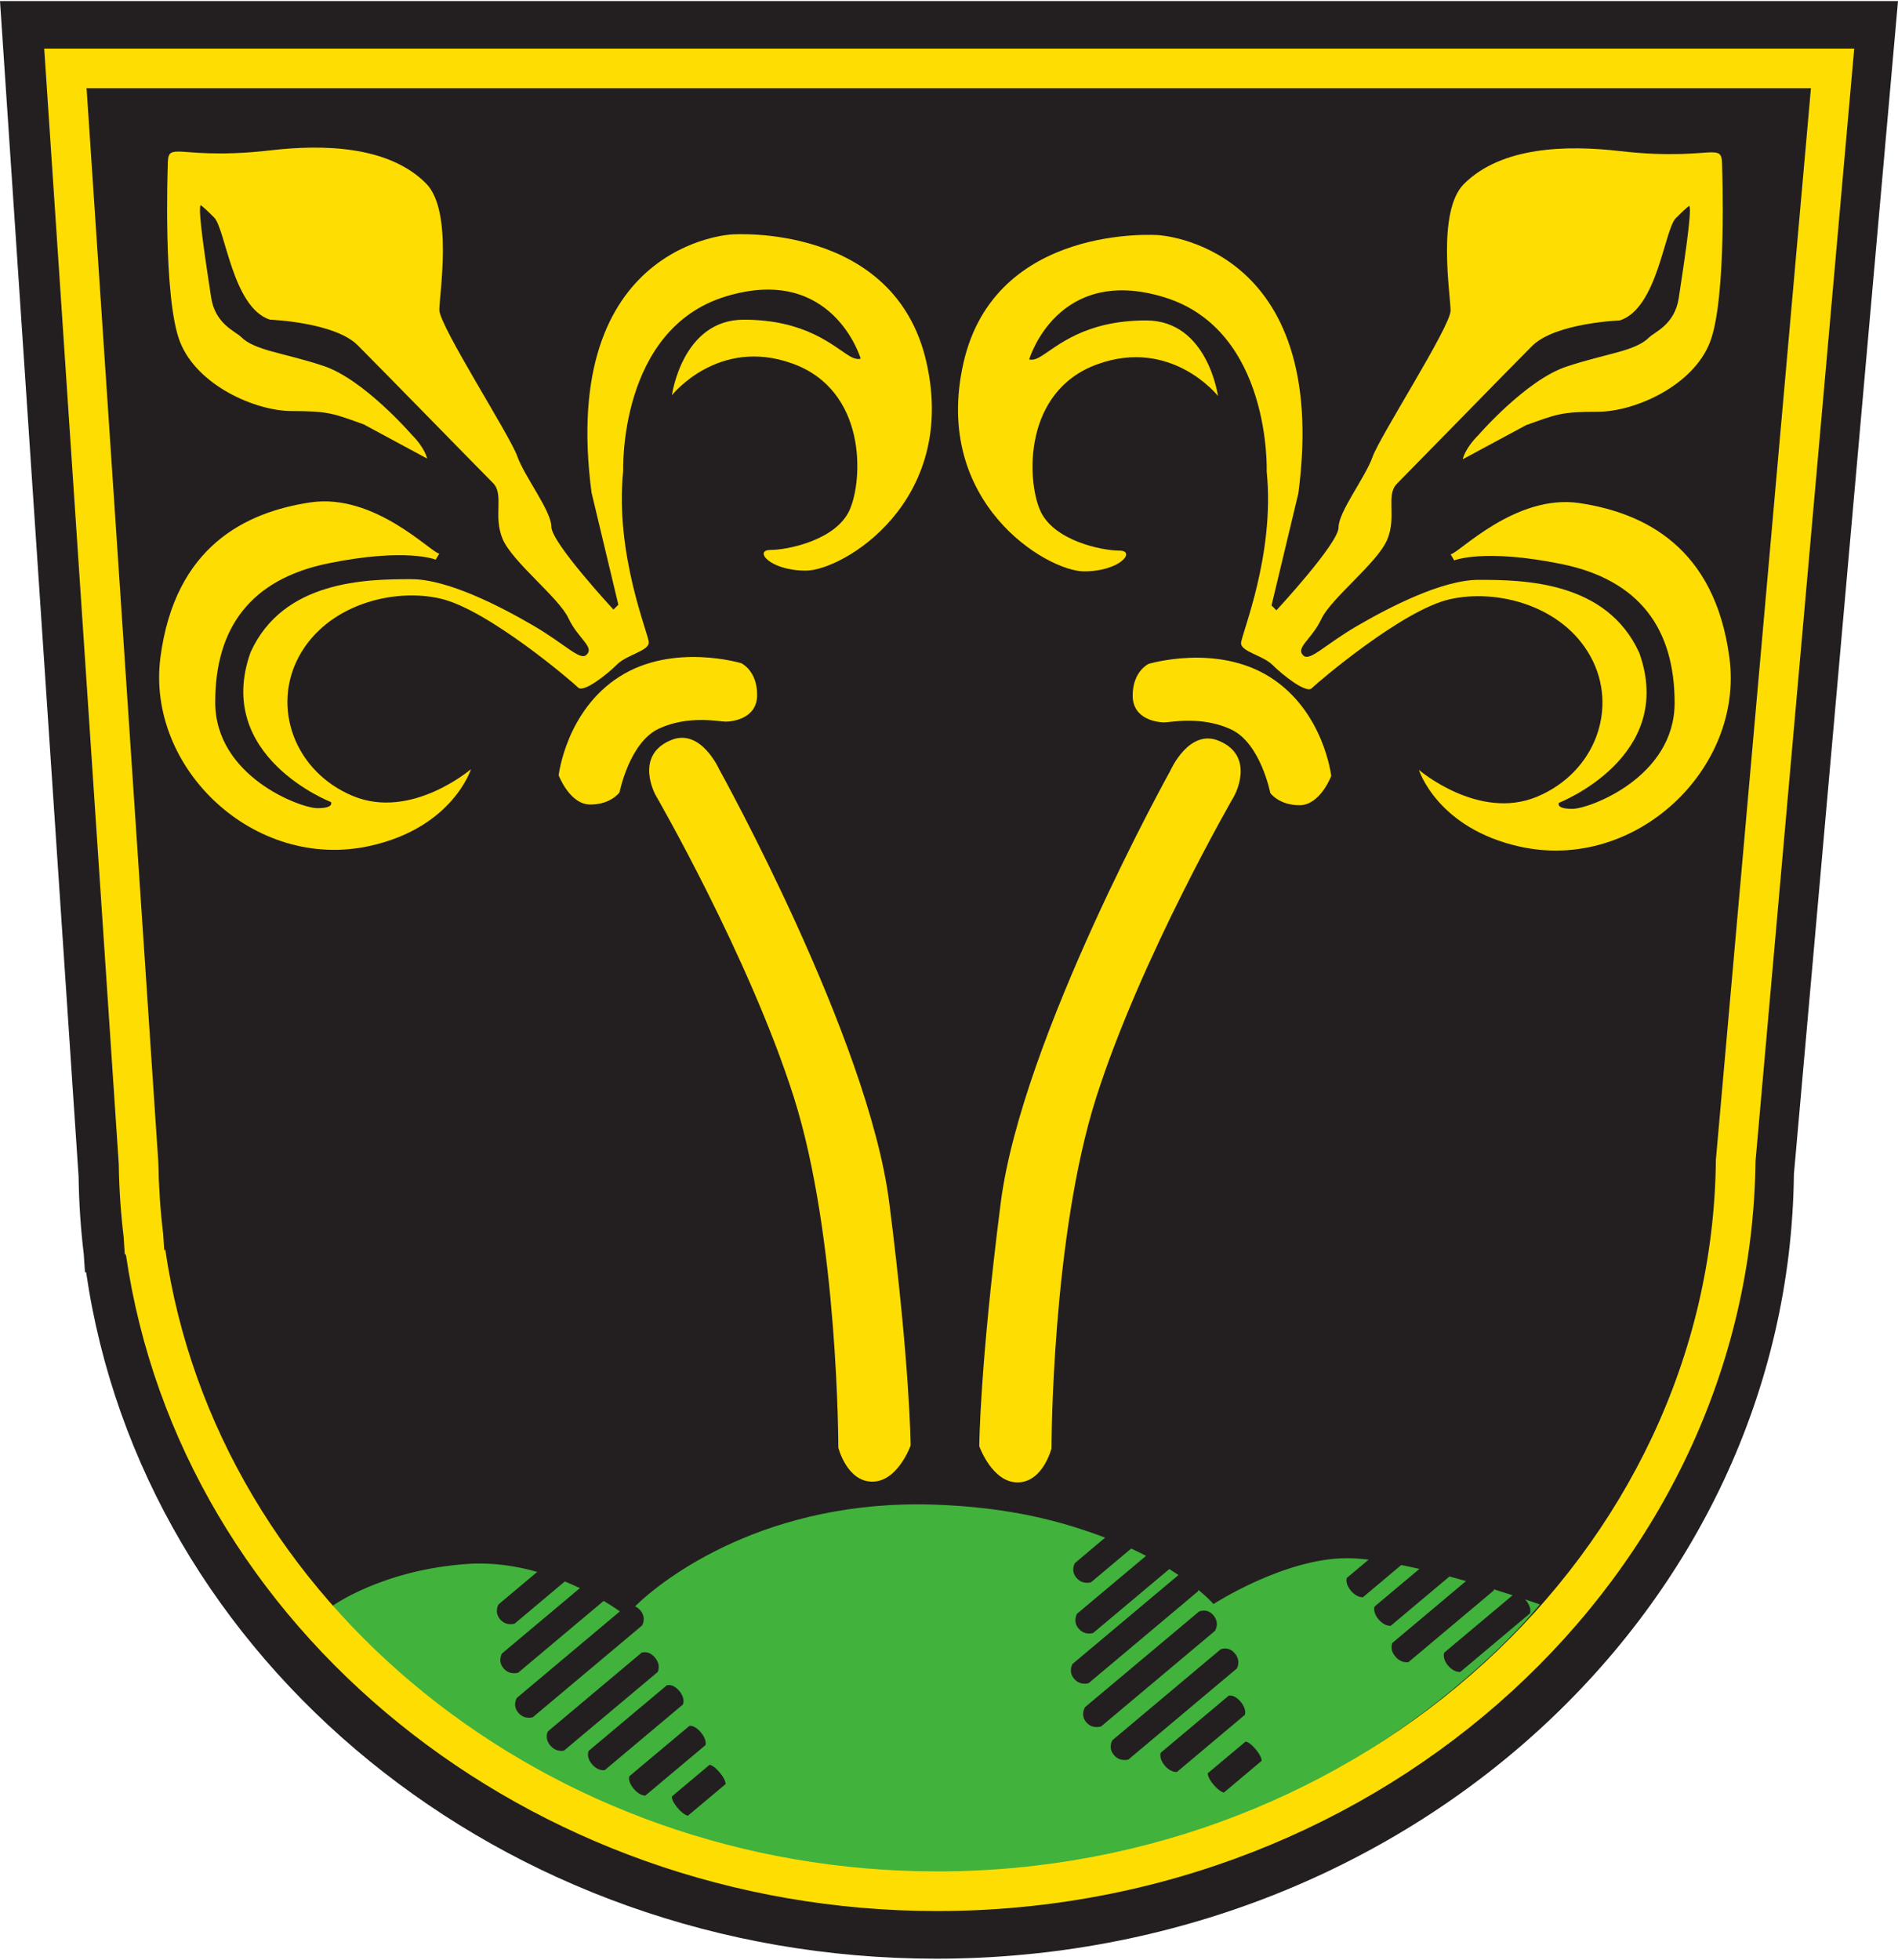
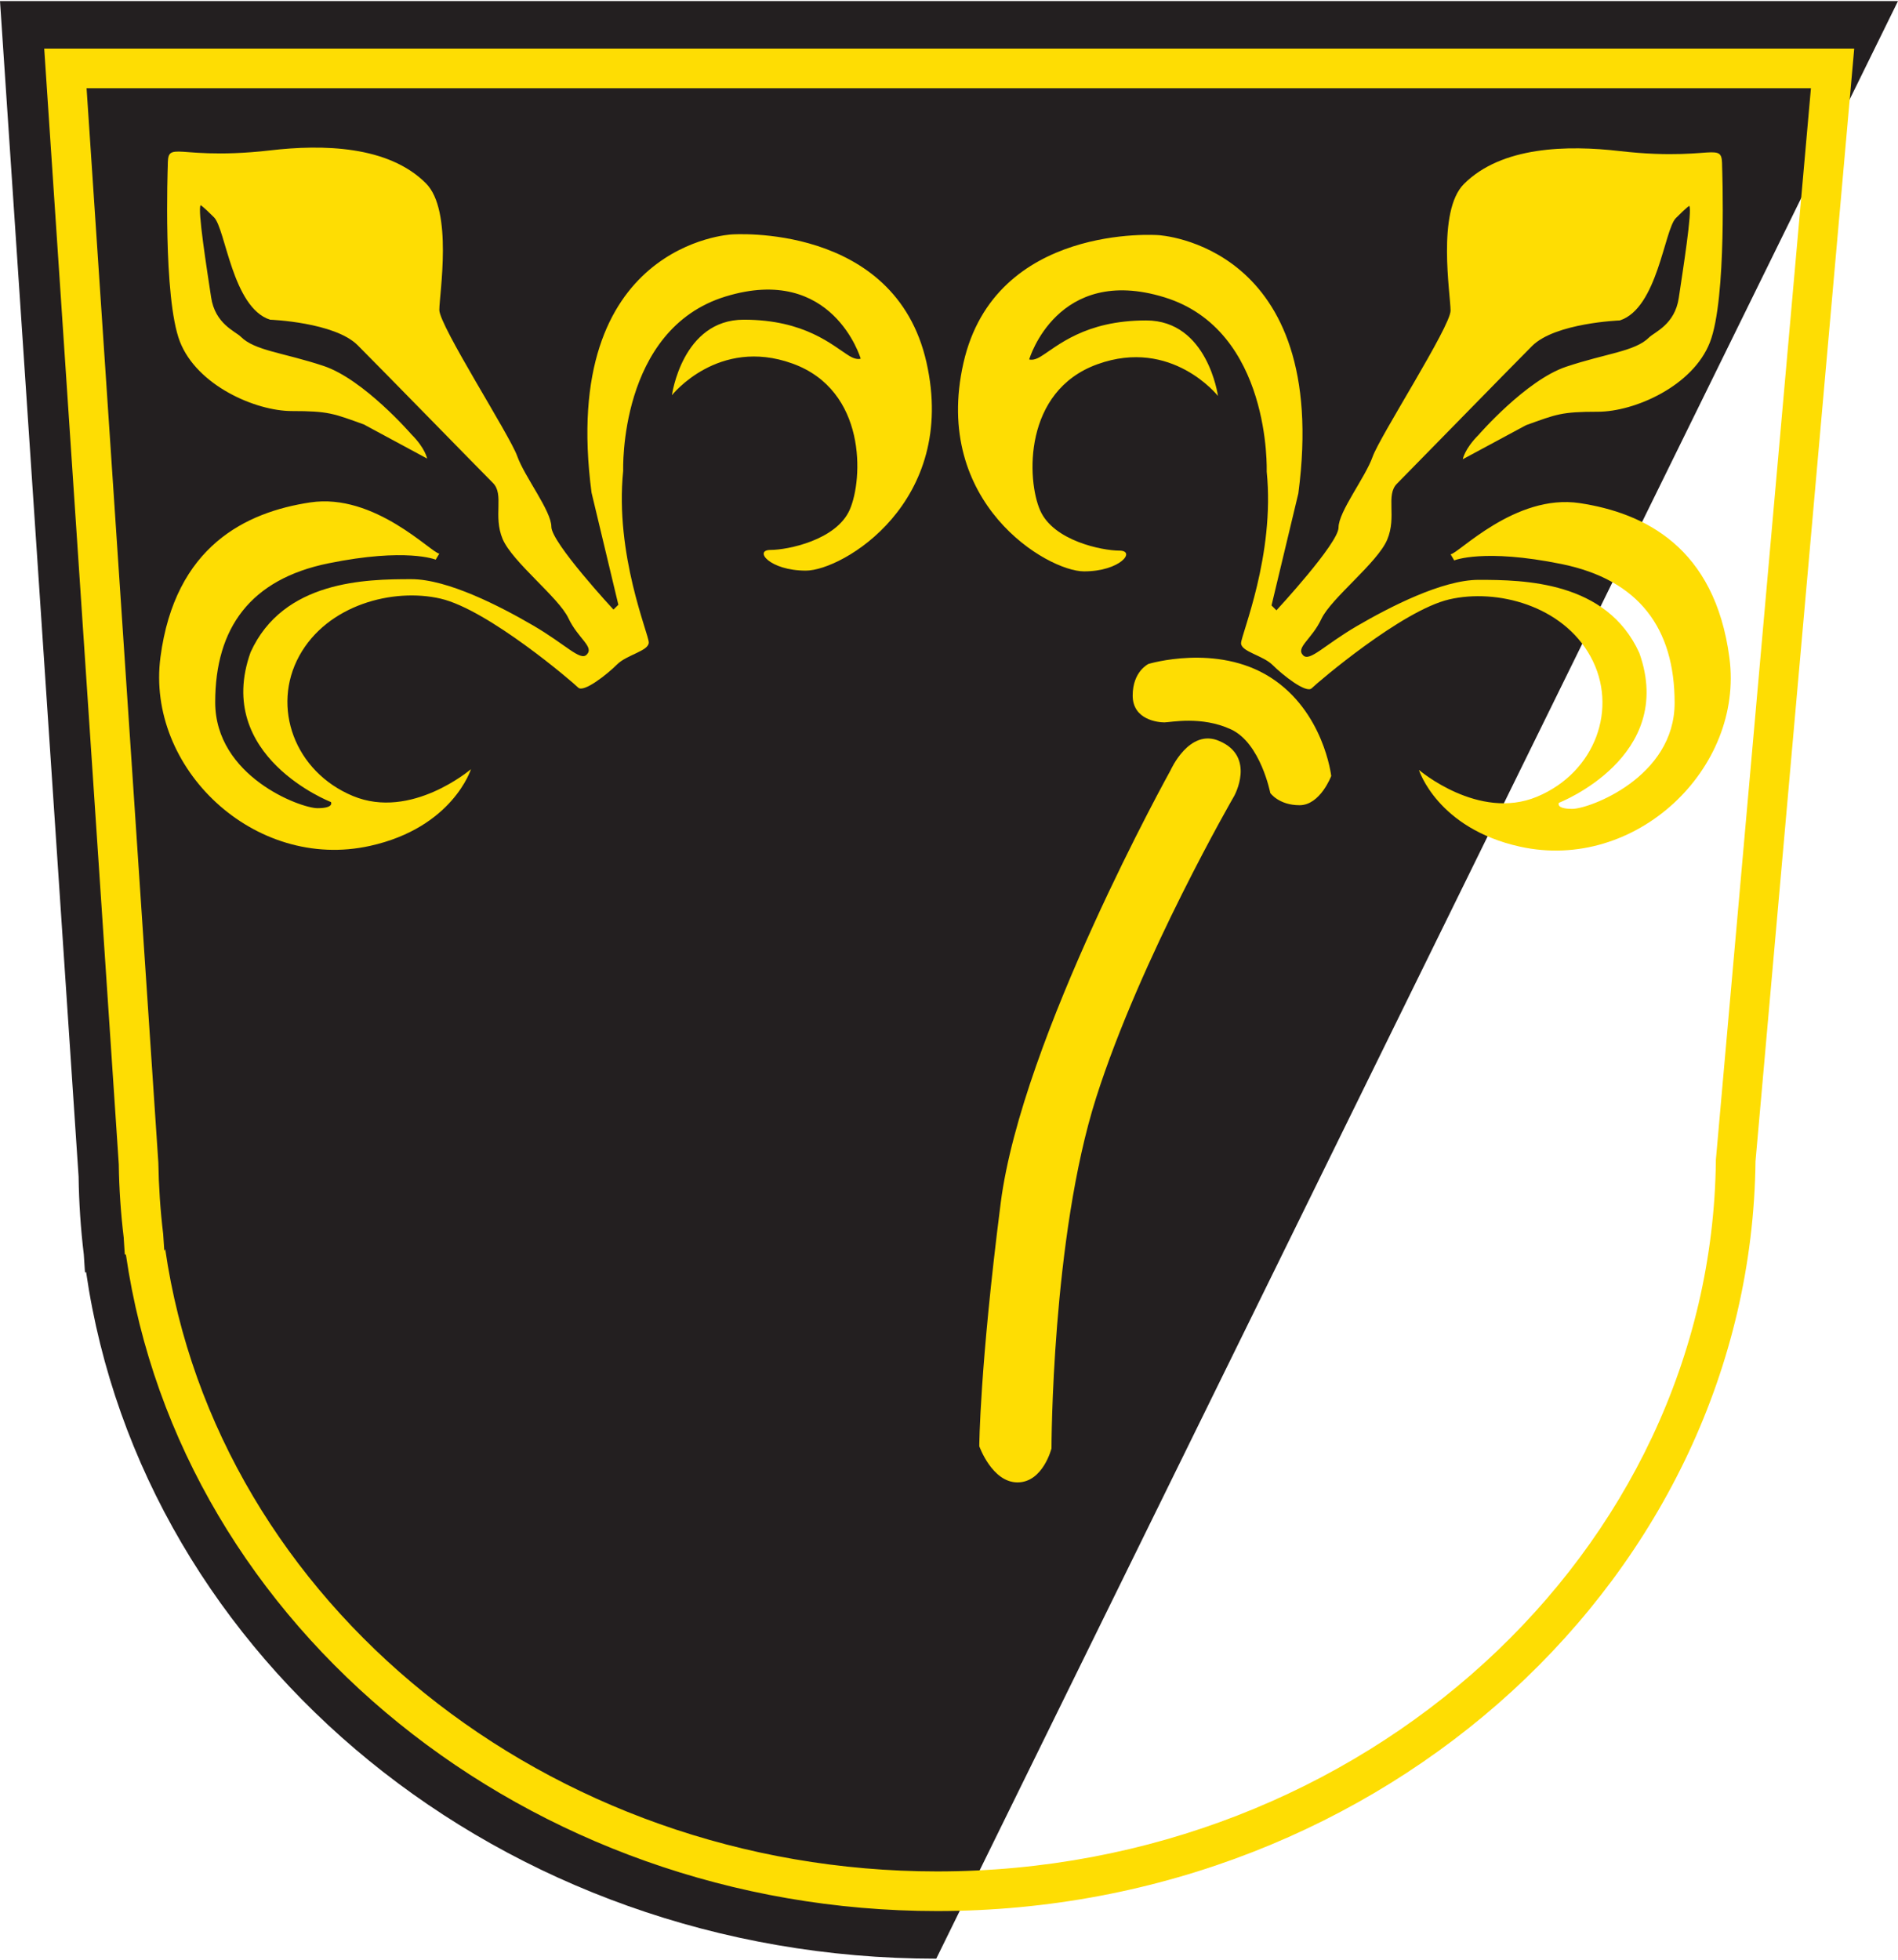
<svg xmlns="http://www.w3.org/2000/svg" version="1.0" id="svg3036" width="62" height="64" viewBox="0 0 538.31 555.084">
  <defs id="defs3038" />
  <g transform="translate(-129.416,-272.61)" id="layer1">
-     <path d="M 667.726,272.61 L 129.416,272.61 L 151.706,605.928 C 151.811,613.375 152.303,620.734 153.181,627.988 L 153.515,633.064 L 153.848,633.064 C 169.797,742.947 271.652,827.694 394.953,827.694 C 528.442,827.694 636.813,728.333 638.201,605.278 L 667.726,272.61" id="path629" style="fill:#231f20;fill-opacity:1;fill-rule:nonzero;stroke:none" />
-     <path d="M 561.937,725.804 C 562.025,725.892 562.095,725.944 562.183,726.05 C 564.009,728.245 563.342,729.791 563.342,729.791 L 543.6,746.372 C 543.6,746.372 541.843,746.653 540.104,744.58 C 538.366,742.49 539.015,740.927 539.015,740.927 L 558.424,724.645 C 556.843,724.135 555.069,723.573 553.155,722.976 C 553.084,723.204 553.014,723.345 553.014,723.345 L 528.898,743.596 C 528.898,743.596 526.896,744.088 525.157,741.998 C 523.401,739.926 524.332,738.152 524.332,738.152 L 545.216,720.622 C 543.67,720.183 542.089,719.744 540.508,719.323 L 523.857,733.304 C 523.857,733.304 522.136,733.55 520.38,731.46 C 518.641,729.387 519.273,727.841 519.273,727.841 L 531.99,717.18 C 530.251,716.776 528.53,716.407 526.843,716.073 L 515.971,725.207 C 515.971,725.207 514.285,725.417 512.546,723.345 C 510.807,721.255 511.387,719.744 511.387,719.744 L 517.587,714.545 C 515.356,714.282 513.266,714.141 511.387,714.141 C 493.647,714.141 473.588,727.139 473.588,727.139 C 473.588,727.139 472.236,725.558 469.355,723.152 C 469.25,723.415 469.145,723.573 469.145,723.573 L 438.179,749.568 C 438.179,749.568 435.773,750.394 434.034,748.304 C 432.295,746.231 433.612,744.123 433.612,744.123 L 463.665,718.901 C 462.857,718.357 461.978,717.795 461.065,717.215 L 439.461,735.341 C 439.461,735.341 437.072,736.167 435.316,734.077 C 433.577,732.004 434.894,729.879 434.894,729.879 L 454.461,713.474 C 453.126,712.771 451.721,712.086 450.246,711.401 L 438.864,720.956 C 438.864,720.956 436.458,721.782 434.719,719.691 C 432.962,717.619 434.297,715.511 434.297,715.511 L 442.851,708.31 C 430.574,703.655 416.013,699.756 394.971,698.966 C 346.862,697.192 317.618,719.867 309.521,727.789 C 310.012,727.999 310.522,728.333 311.014,728.913 C 312.858,731.108 311.523,733.216 311.523,733.216 L 280.557,759.211 C 280.557,759.211 278.168,760.037 276.412,757.946 C 274.673,755.874 275.99,753.766 275.99,753.766 L 305.235,729.211 C 304.163,728.456 302.6,727.42 300.633,726.243 L 276.377,746.6 C 276.377,746.6 273.97,747.425 272.232,745.353 C 270.475,743.28 271.792,741.155 271.792,741.155 L 293.888,722.625 C 292.553,721.992 291.113,721.342 289.62,720.728 L 275.376,732.689 C 275.376,732.689 272.969,733.515 271.23,731.442 C 269.492,729.352 270.809,727.244 270.809,727.244 L 281.787,718.023 C 275.815,716.319 269.14,715.3 262.132,715.757 C 237.858,717.391 223.684,727.683 223.684,727.683 C 223.684,727.683 281.962,803.754 396.885,803.754 C 505.819,803.754 566.17,727.244 566.17,727.244 C 566.17,727.244 564.571,726.682 561.937,725.804 z M 285.475,767.22 C 283.736,765.148 284.808,763.251 284.808,763.251 L 311.365,740.944 C 311.365,740.944 313.332,740.119 315.176,742.314 C 317.003,744.51 315.949,746.407 315.949,746.407 L 289.374,768.696 C 289.374,768.696 287.231,769.311 285.475,767.22 z M 297.313,772.542 C 295.557,770.47 296.365,768.784 296.365,768.784 L 318.531,750.183 C 318.531,750.183 320.217,749.568 322.061,751.764 C 323.906,753.959 323.098,755.628 323.098,755.628 L 300.932,774.229 C 300.932,774.229 299.052,774.615 297.313,772.542 z M 309.134,779.498 C 307.378,777.425 307.887,775.985 307.887,775.985 L 324.942,761.688 C 324.942,761.688 326.347,761.319 328.191,763.514 C 330.018,765.71 329.509,767.133 329.509,767.133 L 312.454,781.447 C 312.454,781.447 310.873,781.588 309.134,779.498 z M 335.217,778.181 L 324.52,787.156 C 324.52,787.156 323.308,786.998 321.57,784.908 C 319.813,782.835 319.954,781.711 319.954,781.711 L 330.65,772.736 C 330.65,772.736 331.687,772.683 333.513,774.878 C 335.358,777.074 335.217,778.181 335.217,778.181 z M 437.494,760.651 C 435.755,758.561 437.143,756.383 437.143,756.383 L 469.461,729.282 C 469.461,729.282 471.762,728.157 473.588,730.353 C 475.433,732.548 474.028,734.726 474.028,734.726 L 441.727,761.828 C 441.727,761.828 439.25,762.724 437.494,760.651 z M 445.345,769.943 C 443.589,767.853 444.906,765.763 444.906,765.763 L 475.608,739.978 C 475.608,739.978 477.821,738.959 479.648,741.137 C 481.492,743.333 480.193,745.423 480.193,745.423 L 449.473,771.207 C 449.473,771.207 447.084,772.015 445.345,769.943 z M 459.748,772.911 C 457.991,770.839 458.624,769.293 458.624,769.293 L 477.909,753.116 C 477.909,753.116 479.437,752.66 481.282,754.838 C 483.126,757.033 482.476,758.561 482.476,758.561 L 463.208,774.755 C 463.208,774.755 461.487,775.001 459.748,772.911 z M 487.236,771.594 L 476.539,780.587 C 476.539,780.587 475.327,780.411 473.571,778.321 C 471.832,776.248 471.955,775.124 471.955,775.124 L 482.669,766.149 C 482.669,766.149 483.705,766.096 485.532,768.292 C 487.376,770.487 487.236,771.594 487.236,771.594" id="path631" style="fill:#41b23b;fill-opacity:1;fill-rule:nonzero;stroke:none" />
+     <path d="M 667.726,272.61 L 129.416,272.61 L 151.706,605.928 C 151.811,613.375 152.303,620.734 153.181,627.988 L 153.515,633.064 L 153.848,633.064 C 169.797,742.947 271.652,827.694 394.953,827.694 L 667.726,272.61" id="path629" style="fill:#231f20;fill-opacity:1;fill-rule:nonzero;stroke:none" />
    <path d="M 479.473,497.978 C 479.473,497.978 452.968,543.785 440.304,583.551 C 427.64,623.334 427.64,683 427.64,683 C 427.64,683 425.234,692.642 417.998,692.642 C 410.779,692.642 407.16,682.385 407.16,682.385 C 407.16,682.385 407.266,660.096 413.238,613.392 C 419.209,566.671 461.399,490.741 461.399,490.741 C 461.399,490.741 466.703,478.674 475.257,482.433 C 485.655,486.877 479.473,497.978 479.473,497.978" id="path633" style="fill:#fedd03;fill-opacity:1;fill-rule:nonzero;stroke:none" />
    <path d="M 506.978,492.339 C 506.978,492.339 504.906,474.037 489.695,464.36 C 474.502,454.699 455.164,460.566 455.164,460.566 C 455.164,460.566 450.667,462.638 450.667,469.541 C 450.667,476.461 457.939,477.146 459.66,477.146 C 461.381,477.146 470.163,475.232 478.559,479.131 C 486.937,483.013 489.695,497.17 489.695,497.17 C 489.695,497.17 492.119,500.63 497.985,500.63 C 503.869,500.63 506.978,492.339 506.978,492.339" id="path635" style="fill:#fedd03;fill-opacity:1;fill-rule:nonzero;stroke:none" />
    <path d="M 540.825,429.477 C 542.897,429.477 559.126,412.211 577.428,414.969 C 595.748,417.744 615.771,427.404 619.916,458.844 C 624.062,490.267 593.324,519.634 560.514,512.38 C 537.031,507.199 531.849,490.618 531.849,490.618 C 531.849,490.618 548.764,505.126 565.344,498.223 C 581.925,491.303 588.494,473.001 580.537,458.493 C 572.598,443.985 553.945,439.155 540.473,442.264 C 527.001,445.373 502.991,465.923 501.445,467.468 C 499.882,469.032 493.155,463.675 490.397,460.917 C 487.622,458.142 481.405,457.105 481.405,454.699 C 481.405,452.275 491.082,429.828 488.676,405.993 C 488.676,405.993 490.046,365.929 459.642,356.603 C 429.256,347.276 421.317,374.22 421.317,374.22 C 421.317,374.22 422.441,374.729 424.514,373.447 C 429.256,370.549 437.002,363.172 454.479,363.172 C 471.955,363.172 474.853,384.583 474.853,384.583 C 474.853,384.583 461.75,367.984 440.673,375.59 C 419.596,383.195 420.615,408.417 424.426,417.041 C 428.22,425.683 442.043,428.441 446.873,428.441 C 451.703,428.441 447.224,434.325 436.862,434.325 C 426.499,434.325 393.689,414.969 402.664,375.256 C 411.639,335.526 457.921,338.986 457.921,338.986 C 457.921,338.986 506.978,341.41 497.652,412.211 C 492.347,434.377 490.046,443.985 490.046,443.985 L 491.434,445.373 C 491.434,445.373 509.051,426.368 509.051,421.889 C 509.051,417.393 516.639,407.715 518.711,401.848 C 520.784,395.982 540.825,364.893 540.825,360.397 C 540.825,355.918 536.855,332.241 544.618,324.478 C 555.333,313.781 573.986,313.43 588.828,315.151 C 603.687,316.872 611.977,315.502 614.735,315.502 C 617.493,315.502 617.844,316.187 617.844,319.647 C 617.844,319.647 619.231,356.954 614.384,369.372 C 609.554,381.807 592.973,389.061 582.61,389.061 C 572.247,389.061 570.877,389.764 562.235,392.873 L 544.285,402.533 C 544.285,402.533 544.794,399.6 548.764,395.631 C 548.764,395.631 562.235,380.086 573.635,376.292 C 585.034,372.481 593.149,371.971 597.118,368.002 C 598.646,366.474 604.425,364.384 605.549,356.796 C 606.673,349.226 609.466,331.644 608.517,330.695 C 608.517,330.695 608.008,330.871 604.723,334.156 C 601.439,337.423 599.542,359.712 588.828,363.172 C 588.828,363.172 570.526,363.857 563.957,370.408 C 557.405,376.977 528.898,406.169 525.631,409.454 C 522.347,412.721 525.631,418.78 522.856,425.332 C 520.099,431.901 506.978,441.912 504.203,447.779 C 501.445,453.663 496.791,455.911 499.022,458.142 C 500.883,460.004 504.976,455.261 514.232,449.851 C 523.576,444.407 538.471,436.731 548.764,436.731 C 561.55,436.731 585.104,437.047 594.36,457.457 C 604.899,487 571.562,499.945 571.562,499.945 C 571.562,499.945 570.526,501.666 575.356,501.666 C 580.204,501.666 604.372,492.691 604.372,471.614 C 604.372,450.554 594.36,436.731 572.247,432.234 C 550.151,427.756 541.861,431.216 541.861,431.216 L 540.825,429.477" id="path637" style="fill:#fedd03;fill-opacity:1;fill-rule:nonzero;stroke:none" />
-     <path d="M 315.352,497.767 C 315.352,497.767 341.874,543.574 354.538,583.358 C 367.184,623.123 367.184,682.789 367.184,682.789 C 367.184,682.789 369.59,692.432 376.827,692.432 C 384.063,692.432 387.682,682.192 387.682,682.192 C 387.682,682.192 387.576,659.885 381.604,613.182 C 375.632,566.478 333.443,490.548 333.443,490.548 C 333.443,490.548 328.139,478.481 319.567,482.24 C 309.187,486.666 315.352,497.767 315.352,497.767" id="path639" style="fill:#fedd03;fill-opacity:1;fill-rule:nonzero;stroke:none" />
-     <path d="M 287.864,492.146 C 287.864,492.146 289.936,473.827 305.129,464.166 C 320.323,454.488 339.678,460.372 339.678,460.372 C 339.678,460.372 344.157,462.445 344.157,469.348 C 344.157,476.251 336.903,476.936 335.182,476.936 C 333.443,476.936 324.661,475.021 316.283,478.92 C 307.905,482.82 305.129,496.976 305.129,496.976 C 305.129,496.976 302.723,500.437 296.839,500.437 C 290.973,500.437 287.864,492.146 287.864,492.146" id="path641" style="fill:#fedd03;fill-opacity:1;fill-rule:nonzero;stroke:none" />
    <path d="M 254.017,429.284 C 251.945,429.284 235.715,412 217.396,414.776 C 199.094,417.533 179.071,427.211 174.925,458.634 C 170.78,490.074 201.518,519.424 234.328,512.169 C 257.811,506.988 262.993,490.407 262.993,490.407 C 262.993,490.407 246.078,504.915 229.498,498.013 C 212.917,491.11 206.348,472.79 214.287,458.3 C 222.244,443.792 240.897,438.944 254.369,442.053 C 267.823,445.162 291.833,465.712 293.397,467.275 C 294.942,468.821 301.687,463.464 304.444,460.706 C 307.202,457.949 313.42,456.912 313.42,454.488 C 313.42,452.082 303.742,429.617 306.166,405.783 C 306.166,405.783 304.796,365.719 335.182,356.392 C 365.586,347.065 373.525,374.009 373.525,374.009 C 373.525,374.009 372.401,374.518 370.328,373.254 C 365.586,370.338 357.84,362.961 340.363,362.961 C 322.887,362.961 319.989,384.372 319.989,384.372 C 319.989,384.372 333.092,367.791 354.169,375.396 C 375.246,383.002 374.21,408.207 370.416,416.848 C 366.622,425.472 352.799,428.247 347.969,428.247 C 343.121,428.247 347.617,434.114 357.98,434.114 C 368.343,434.114 401.153,414.776 392.178,375.045 C 383.203,335.332 336.903,338.793 336.903,338.793 C 336.903,338.793 287.864,341.199 297.19,412 C 302.495,434.184 304.796,443.792 304.796,443.792 L 303.408,445.162 C 303.408,445.162 285.791,426.175 285.791,421.678 C 285.791,417.182 278.203,407.522 276.113,401.655 C 274.041,395.771 254.017,364.682 254.017,360.203 C 254.017,355.707 257.987,332.048 250.206,324.284 C 239.509,313.57 220.856,313.219 205.997,314.958 C 191.155,316.679 182.865,315.292 180.107,315.292 C 177.332,315.292 176.998,315.994 176.998,319.437 C 176.998,319.437 175.61,356.743 180.441,369.179 C 185.288,381.614 201.869,388.868 212.214,388.868 C 222.577,388.868 223.965,389.553 232.607,392.662 L 250.557,402.34 C 250.557,402.34 250.048,399.407 246.061,395.437 C 246.061,395.437 232.607,379.893 221.207,376.081 C 209.808,372.288 201.693,371.778 197.706,367.791 C 196.178,366.263 190.417,364.173 189.293,356.603 C 188.151,349.032 185.359,331.451 186.325,330.502 C 186.325,330.502 186.834,330.66 190.119,333.945 C 193.403,337.229 195.3,359.501 205.997,362.961 C 205.997,362.961 224.316,363.646 230.868,370.215 C 237.437,376.784 265.926,405.958 269.211,409.243 C 272.495,412.527 269.211,418.569 271.968,425.139 C 274.743,431.69 287.864,441.719 290.621,447.586 C 293.397,453.452 298.051,455.7 295.803,457.949 C 293.959,459.81 289.866,455.05 280.61,449.658 C 271.266,444.213 256.371,436.538 246.078,436.538 C 233.292,436.538 209.738,436.854 200.482,457.264 C 189.925,486.807 223.28,499.734 223.28,499.734 C 223.28,499.734 224.316,501.473 219.468,501.473 C 214.638,501.473 190.452,492.48 190.452,471.42 C 190.452,450.343 200.482,436.538 222.577,432.041 C 244.691,427.545 252.981,431.005 252.981,431.005 L 254.017,429.284" id="path643" style="fill:#fedd03;fill-opacity:1;fill-rule:nonzero;stroke:none" />
    <path d="M 643.031,297.341 C 641.995,309.109 616.07,601.203 616.07,601.203 L 616.07,601.414 C 614.823,712.543 515.743,802.946 395.199,802.946 C 284.983,802.946 190.874,727.104 176.278,626.531 L 176.014,626.97 L 175.698,622.245 C 174.873,615.36 174.434,608.65 174.328,602.011 C 174.328,601.747 156.817,339.917 153.971,297.341 C 165.564,297.341 631.193,297.341 643.031,297.341 z M 649.179,286.1 L 141.957,286.1 L 163.105,602.467 C 163.193,609.212 163.667,616.308 164.51,623.281 C 164.475,623 164.791,627.725 164.791,627.725 L 164.808,627.936 L 165.142,628.146 C 180.546,734.217 279.45,814.187 395.199,814.187 C 521.873,814.187 625.994,718.796 627.311,601.554 L 627.276,601.976 L 655.308,286.1 L 649.179,286.1" id="path645" style="fill:#fedd03;fill-opacity:1;fill-rule:nonzero;stroke:none" />
  </g>
</svg>